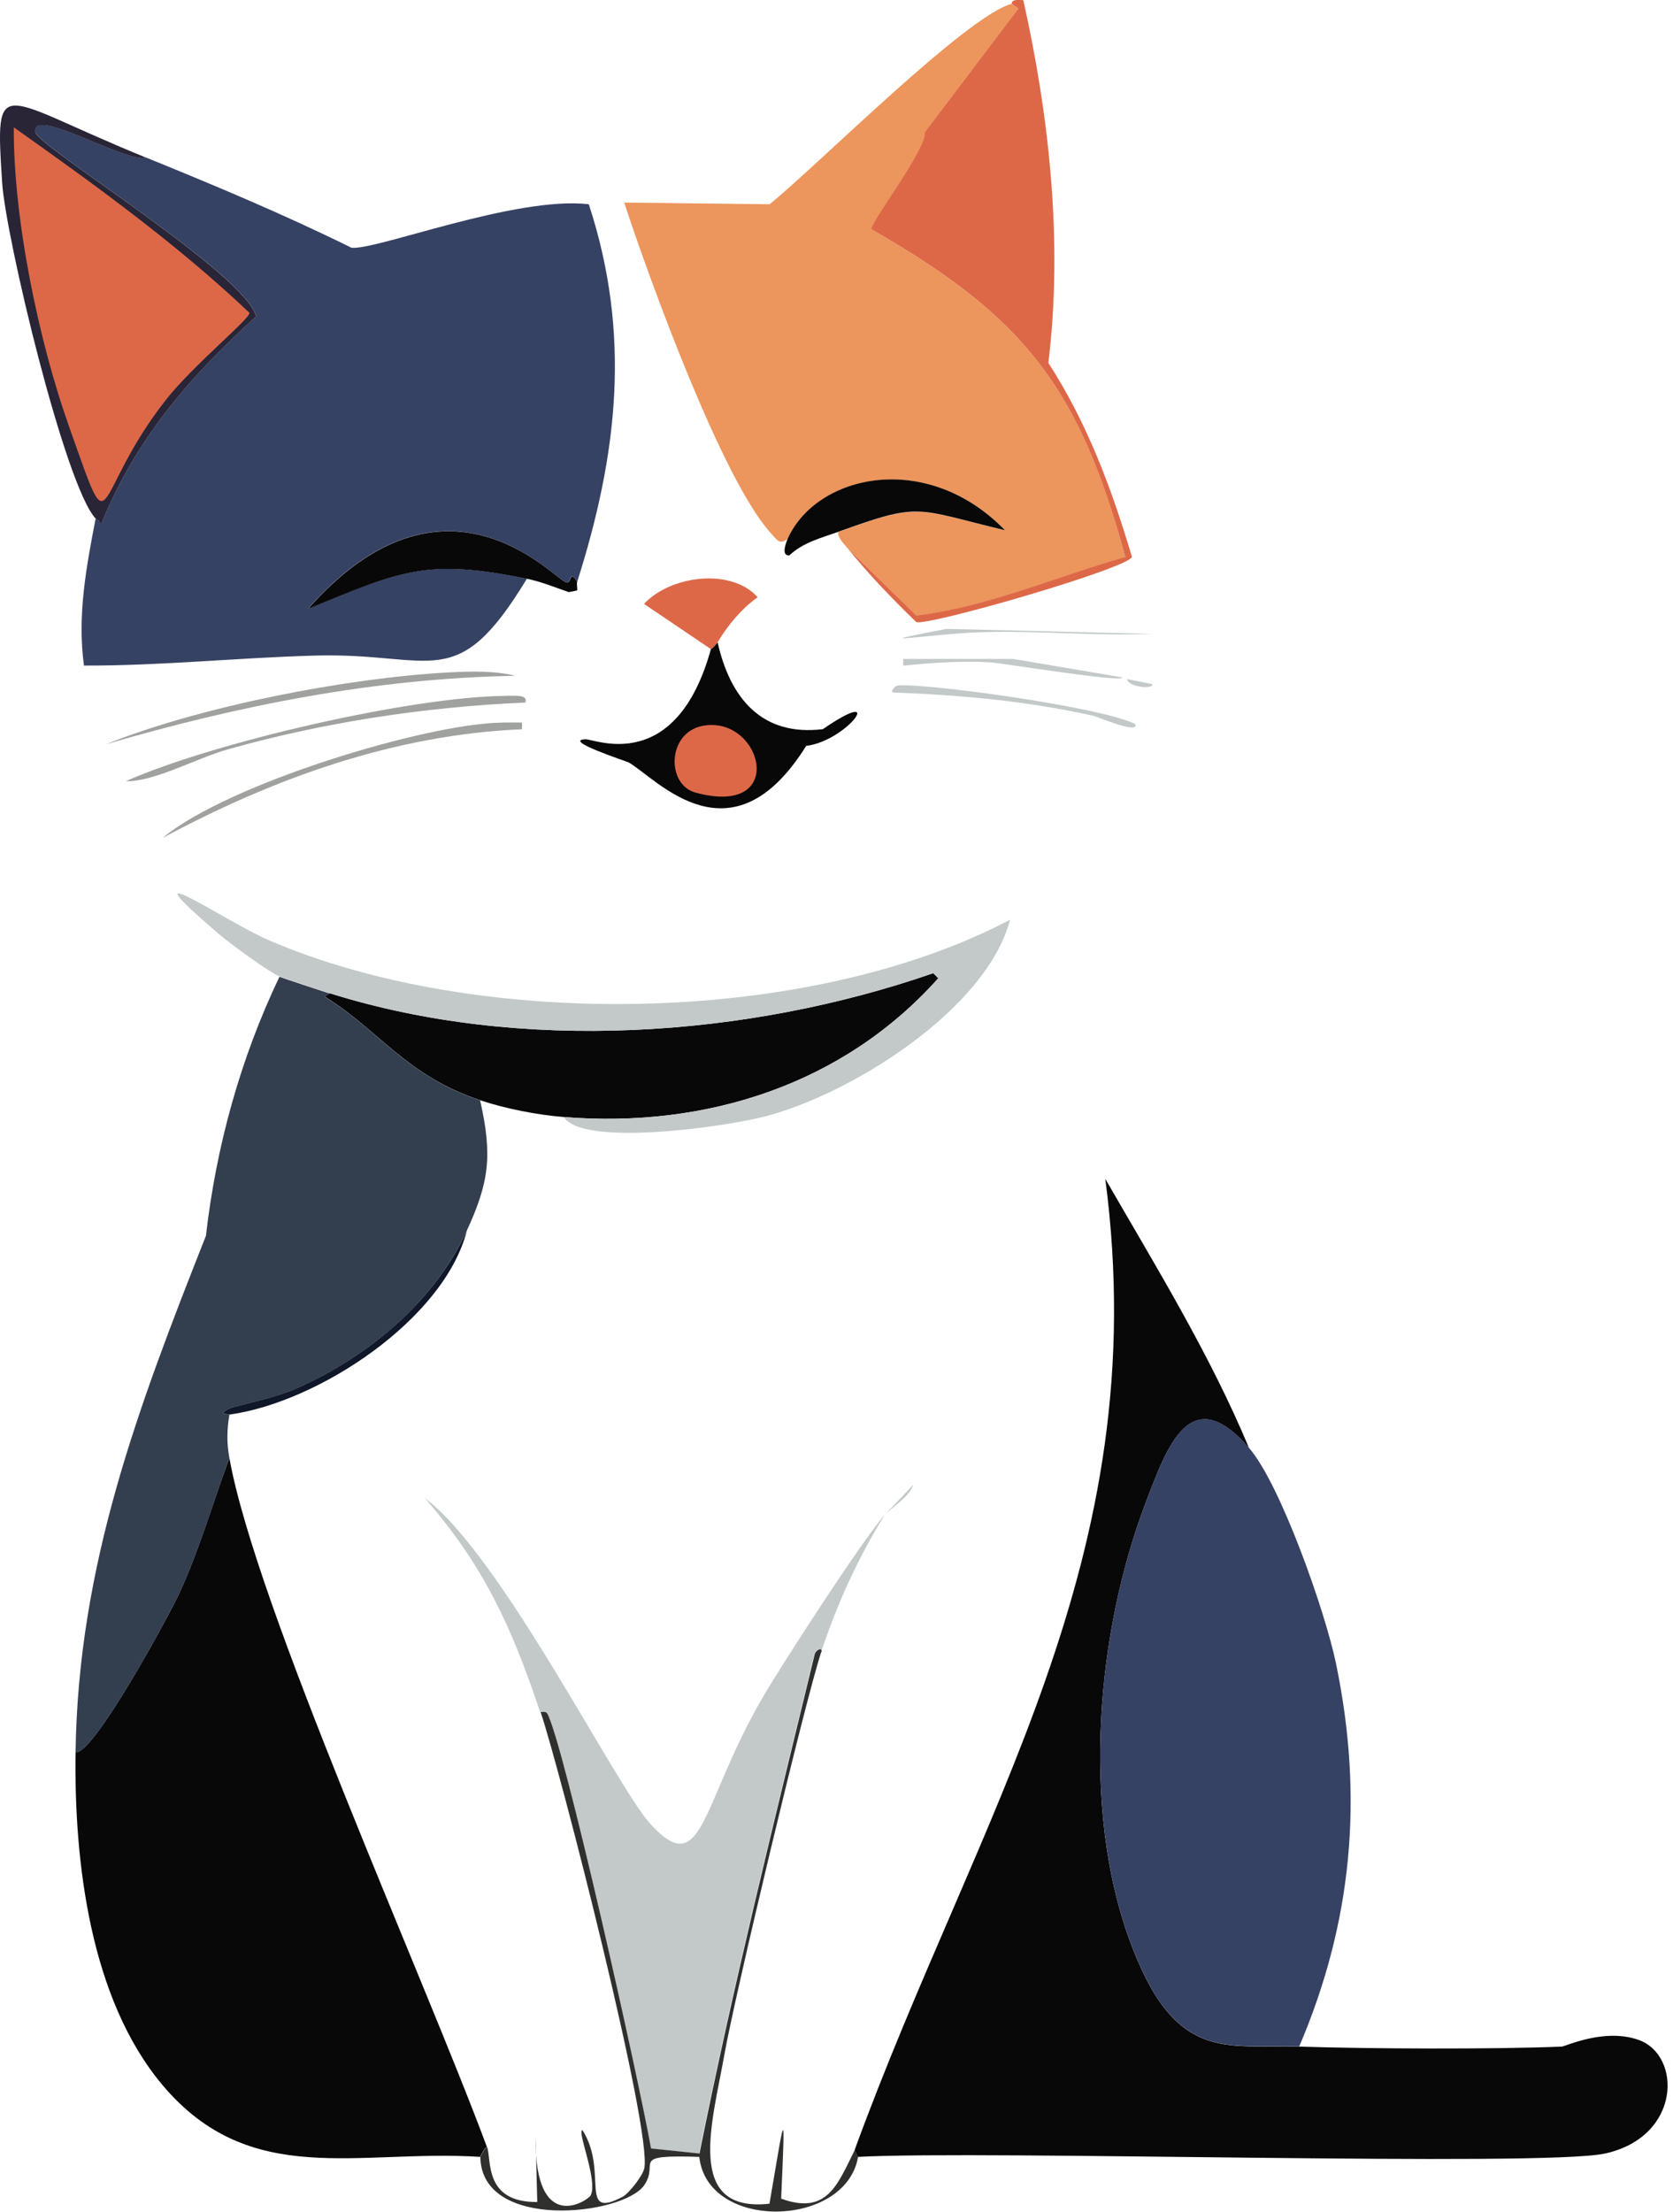
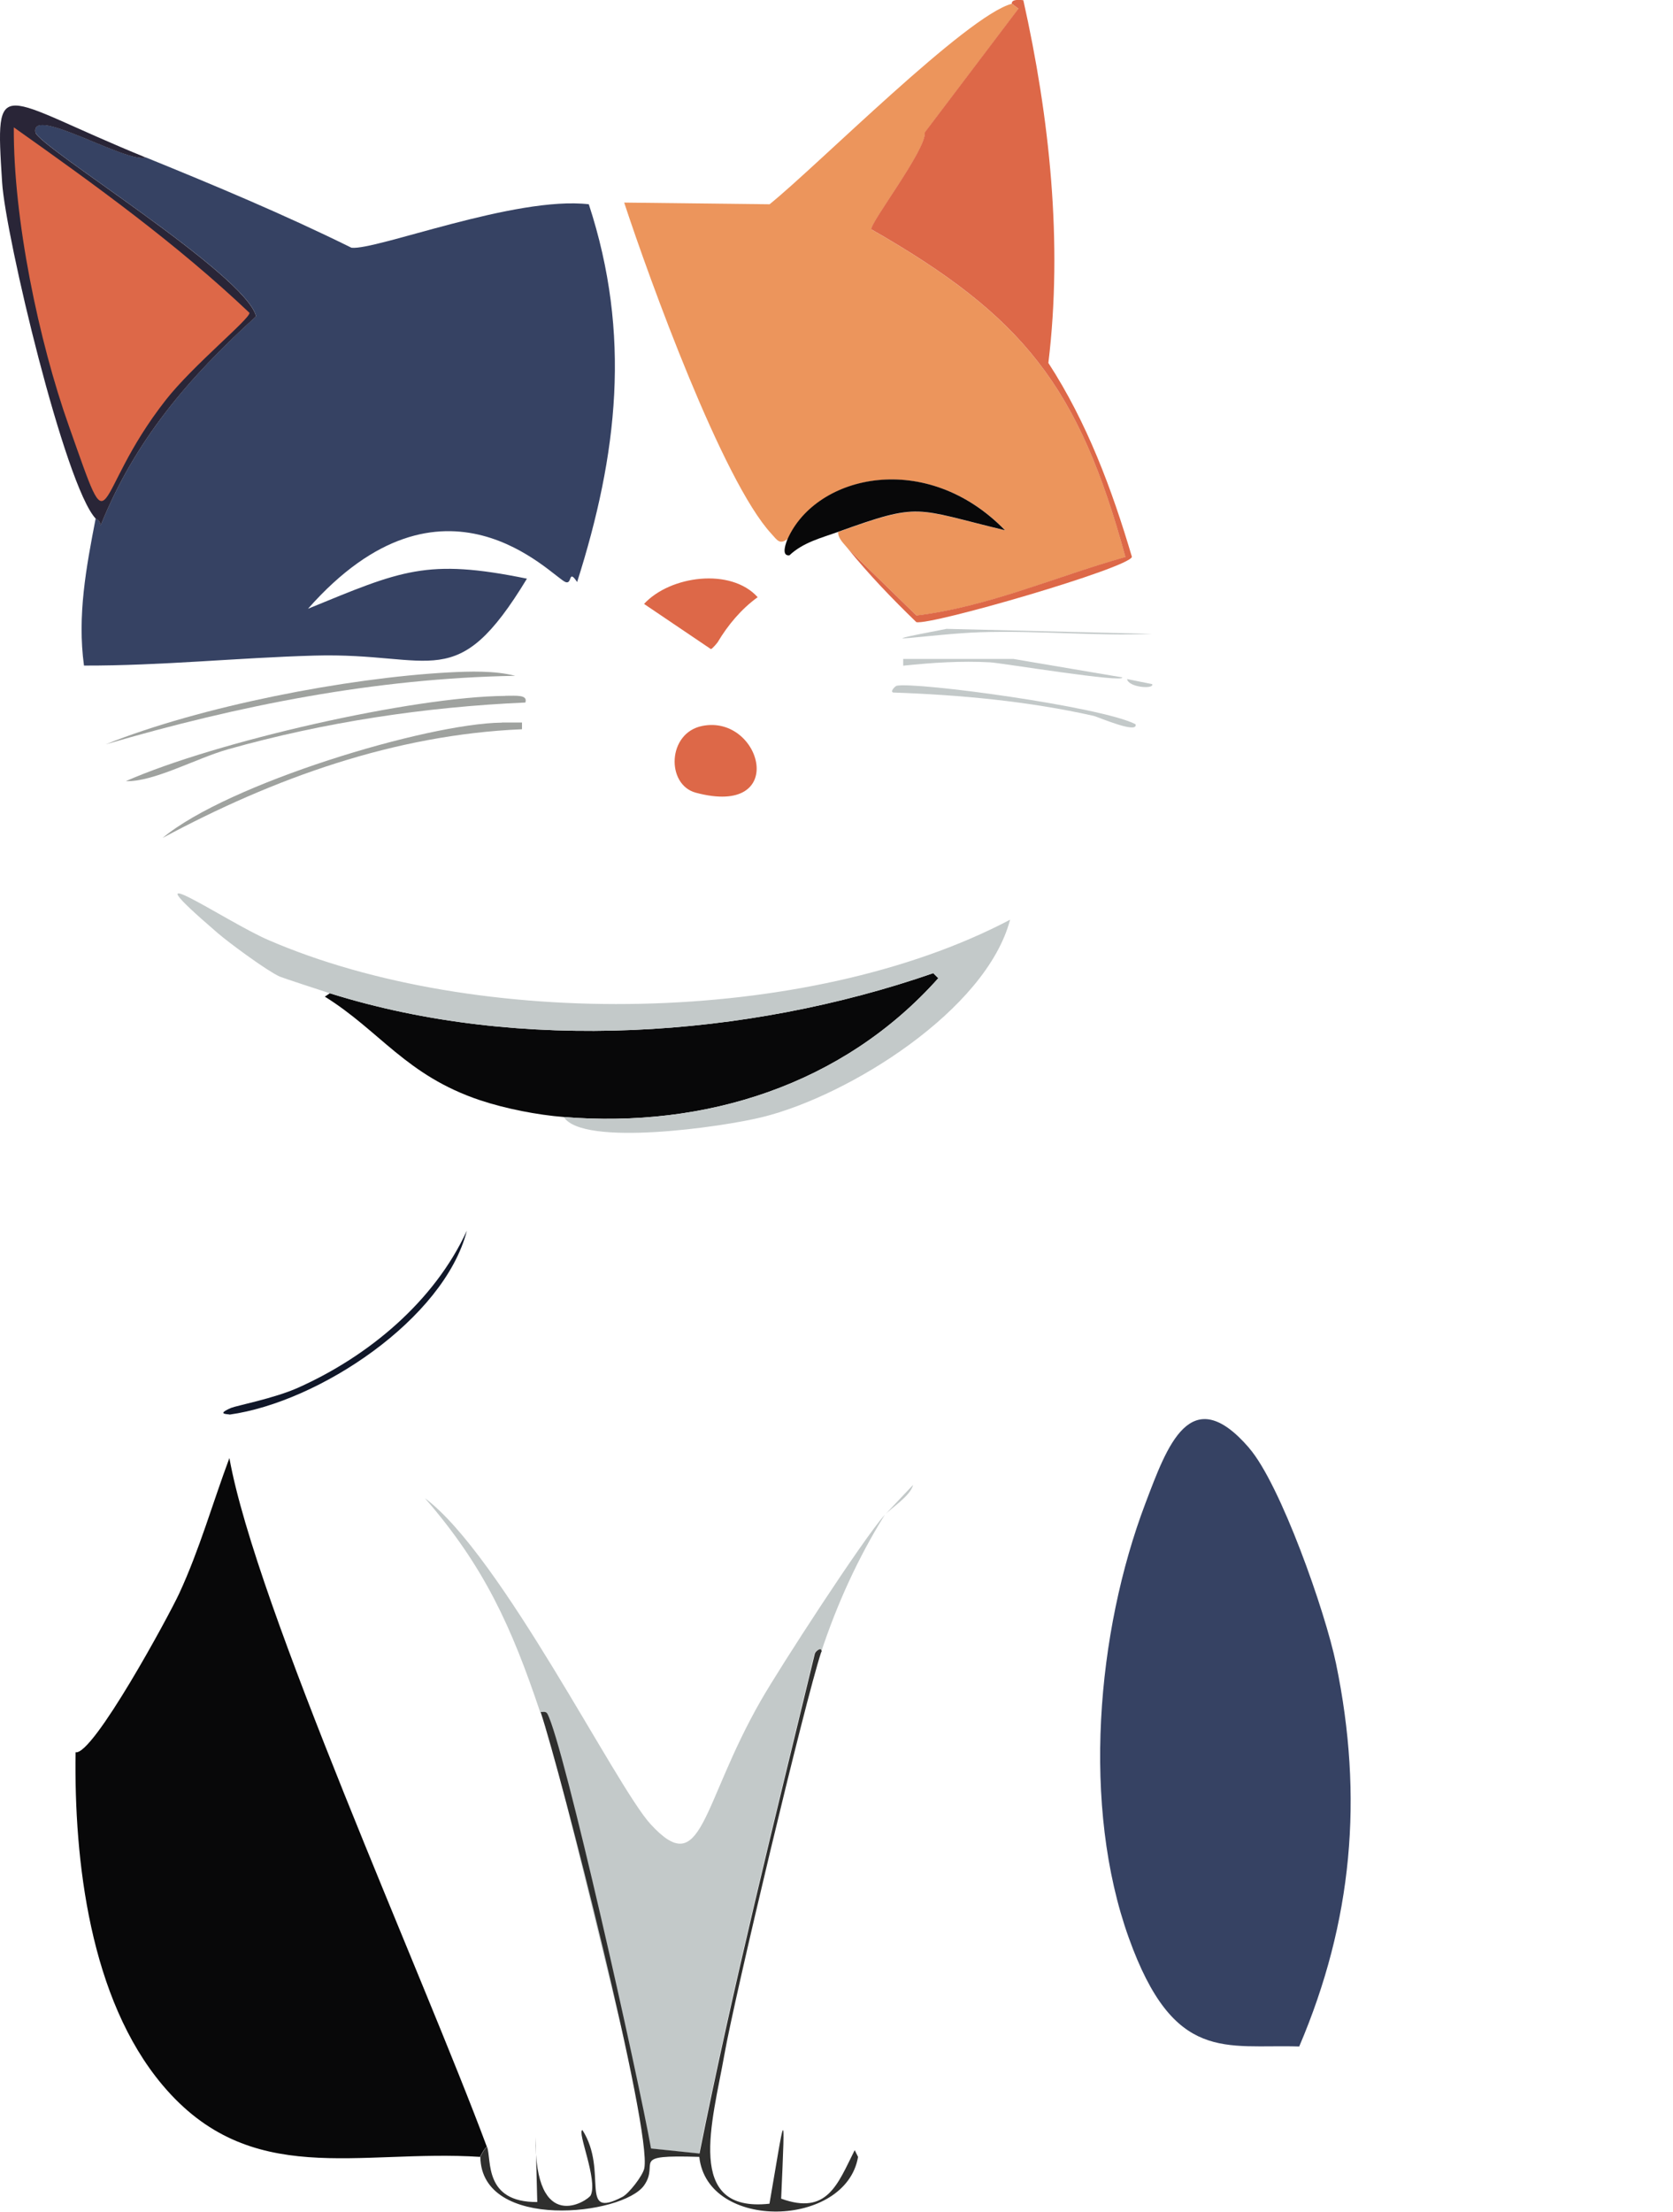
<svg xmlns="http://www.w3.org/2000/svg" width="149" height="197" viewBox="0 0 149 197" fill="none">
  <g id="Vector2" clip-path="url(#clip0_137_2814)">
    <g id="Layer_1">
      <g id="Generative_Object">
        <g id="Group">
-           <path id="Vector" d="M111.25 128.95C106.01 122.89 103.94 128.81 102.02 133.86C97.65 145.36 96.34 160.89 100.53 172.57C104.55 183.78 109.15 182.04 115.71 182.25C122.03 182.45 132.89 182.5 139.08 182.25C139.43 182.24 142.86 180.57 145.93 181.65C149.79 183.01 149.75 190.27 142.95 191.77C137.4 192.99 87.71 191.46 76.41 192.07L76.11 191.47C87.16 161.22 102.91 139 98.44 104.98C102.95 112.8 107.76 120.6 111.24 128.95H111.25Z" fill="#080809" />
          <path id="Vector_2" d="M43.36 191.18C43.19 191.23 42.76 192.02 42.76 192.07C31.92 191.37 22.29 194.97 14.47 185.67C8.01 177.99 6.59 165.73 6.73 156.04C8.29 156.33 15.05 143.87 15.96 141.9C17.77 137.99 18.93 133.86 20.43 129.84C22.8 143.05 37.7 175.94 43.36 191.17V191.18Z" fill="#080809" />
          <path id="Vector_3" d="M111.25 128.95C114.04 132.17 118.03 143.51 118.99 148.15C121.45 160.05 120.46 171.11 115.71 182.24C109.14 182.03 104.55 183.77 100.53 172.56C96.34 160.88 97.65 145.35 102.02 133.85C103.94 128.8 106.01 122.87 111.25 128.94V128.95Z" fill="#364263" />
        </g>
-         <path id="Vector_4" d="M29.37 88.46L28.92 88.76C33.85 91.82 36.18 95.79 42.76 97.99C43.88 102.92 43.55 105.3 41.57 109.6C38.67 115.91 32.81 120.79 26.53 123.59C24.43 124.53 21.03 125.18 20.58 125.38C19.09 126.01 20.44 125.9 20.43 125.98C20.2 127.34 20.19 128.51 20.43 129.85C18.93 133.87 17.78 138 15.96 141.91C15.05 143.88 8.29 156.34 6.73 156.05C6.96 139.35 12.32 125.29 18.34 110.05C19.26 102.04 21.42 94.24 24.89 86.98C25.1 87.08 28.72 88.27 29.36 88.47L29.37 88.46Z" fill="#333E4F" />
-         <path id="Vector_5" d="M78.79 134.91C76.41 138.74 74.55 142.83 73.13 147.12C73.17 146.59 72.58 147.06 72.53 147.27C68.95 162.07 65.25 176.84 62.26 191.78L57.94 191.33C56.83 185.07 50.17 155.3 48.71 152.62C48.58 152.38 48.32 152.47 48.11 152.47C45.58 144.91 43.13 139.49 37.84 133.41C44.64 138.47 54.84 159.06 57.94 162.44C62.59 167.51 62.4 160.78 67.77 151.42C69.5 148.4 76.82 137.12 78.79 134.9V134.91Z" fill="#C3C9C9" />
+         <path id="Vector_5" d="M78.79 134.91C76.41 138.74 74.55 142.83 73.13 147.12C73.17 146.59 72.58 147.06 72.53 147.27C68.95 162.07 65.25 176.84 62.26 191.78L57.94 191.33C48.58 152.38 48.32 152.47 48.11 152.47C45.58 144.91 43.13 139.49 37.84 133.41C44.64 138.47 54.84 159.06 57.94 162.44C62.59 167.51 62.4 160.78 67.77 151.42C69.5 148.4 76.82 137.12 78.79 134.9V134.91Z" fill="#C3C9C9" />
        <path id="Vector_6" d="M50.21 99.47C47.83 99.28 45.03 98.73 42.77 97.98C36.18 95.78 33.85 91.81 28.93 88.75L29.38 88.45C46.34 93.78 66.5 92.43 83.12 86.66L83.57 87.11C75.09 96.61 62.82 100.49 50.22 99.47H50.21Z" fill="#080809" />
        <path id="Vector_7" d="M73.14 147.11C71.68 151.54 65.39 177.95 64.51 182.99C63.46 188.93 60.93 197.08 68.53 196.24C69.89 188.4 69.97 186.81 69.57 195.79C73.67 197.28 74.59 194.53 76.12 191.47L76.42 192.07C75.34 198.41 63 198.71 62.28 192.07C55.93 191.87 58.79 192.56 57.37 194.6C55.5 197.28 42.87 198.72 42.78 192.07C42.78 192.02 43.21 191.23 43.38 191.18C43.8 192.32 43.06 196.13 47.85 196.09L47.7 190.28C47.6 199.18 52.4 195.94 52.61 195.49C53.26 194.13 51.37 189.81 51.87 189.68C54.23 193.36 51.45 197.72 55.44 195.63C56.01 195.33 57.23 193.77 57.38 193.1C58.1 189.69 49.94 157.83 48.15 152.46C48.36 152.46 48.61 152.37 48.75 152.61C50.21 155.29 56.87 185.06 57.98 191.32L62.3 191.77C65.29 176.83 68.99 162.05 72.57 147.26C72.62 147.05 73.2 146.58 73.17 147.11H73.14Z" fill="#2F2F2E" />
        <path id="Vector_8" d="M20.44 125.97C20.45 125.9 19.1 126.01 20.59 125.37C21.04 125.18 24.44 124.52 26.54 123.58C32.81 120.78 38.68 115.9 41.58 109.59C39.55 117.49 28.37 124.87 20.44 125.97Z" fill="#101729" />
        <path id="Vector_9" d="M78.79 134.91L81.32 132.23C81.11 133.2 79.28 134.36 78.79 134.91Z" fill="#C3C9C9" />
        <g id="Group_2">
          <path id="Vector_10" d="M50.21 99.47C62.81 100.5 75.08 96.62 83.56 87.11L83.11 86.66C66.49 92.43 46.33 93.78 29.37 88.45C28.74 88.25 25.12 87.06 24.9 86.96C23.75 86.43 20.45 84 19.39 83.09C10.7 75.62 20.1 82.06 23.86 83.69C42.41 91.74 71.86 91.43 89.96 81.9C87.82 90 75.58 97.57 67.93 99.47C64.27 100.38 51.92 102.13 50.21 99.47Z" fill="#C3C9C9" />
          <path id="Vector_11" d="M39.94 59.88C41.85 59.78 44.03 59.71 45.89 60.18C33.43 60.4 21.29 62.81 9.42 66.28C17.87 62.89 30.89 60.37 39.94 59.88Z" fill="#9FA29F" />
          <path id="Vector_12" d="M45 61.96C46 61.96 47.02 61.85 46.79 62.56C37.87 62.95 28.86 64.31 20.29 66.73C17.49 67.52 13.67 69.65 11.21 69.56C19.21 66.03 36.79 62.03 45 61.97V61.96Z" fill="#9FA29F" />
          <path id="Vector_13" d="M44.7 64.34C45.3 64.34 45.89 64.34 46.49 64.34V64.94C35.14 65.42 24.37 69.3 14.48 74.62C20.27 69.78 38.02 64.42 44.7 64.35V64.34Z" fill="#9FA29F" />
          <path id="Vector_14" d="M79.84 61.07C81.51 60.69 98.04 62.91 101.13 64.49C101.41 65.42 97.73 63.82 97.41 63.75C91.57 62.44 85.53 61.88 79.55 61.67C79.24 61.58 79.73 61.1 79.85 61.07H79.84Z" fill="#C3C9C9" />
          <path id="Vector_15" d="M84.3 56L102.61 56.45C97.5 56.65 92.4 56.13 87.28 56.3C82.91 56.45 75.91 57.61 84.3 56Z" fill="#C3C9C9" />
          <path id="Vector_16" d="M80.43 58.68H90.26L99.94 60.32C100.23 60.85 89.2 59.04 88.18 58.98C85.6 58.84 83 59.01 80.44 59.28V58.68H80.43Z" fill="#C3C9C9" />
          <path id="Vector_17" d="M100.38 60.47L102.61 60.92C102.84 61.39 100.5 61.23 100.38 60.47Z" fill="#C3C9C9" />
          <g id="Group_3">
-             <path id="Vector_18" d="M63.31 57.79C63.44 57.79 63.88 57.24 63.91 57.19C65.02 62.14 67.83 65.6 73.29 64.93C79.13 60.91 75.46 65.99 71.8 66.42C65.16 77.07 58.56 69.41 56.02 67.91C55.82 67.79 50.01 65.92 52.15 65.83C52.94 65.8 60.19 69.08 63.32 57.79H63.31Z" fill="#080809" />
            <path id="Vector_19" d="M62.57 64.64C67.84 63.62 70.29 72.82 61.97 70.59C59.31 69.88 59.42 65.24 62.57 64.64Z" fill="#DD6848" />
          </g>
          <g id="Group_4">
            <g id="Group_5">
              <path id="Vector_20" d="M90.11 0.33L90.71 0.78L82.37 11.8C82.54 13.28 77.48 19.87 77.61 20.43C91.19 28.2 96.1 34.45 100.24 49.61C94.04 51.35 88.08 54.03 81.63 54.82L75.53 48.87C75.19 48.44 74.64 47.98 74.64 47.38C82.09 44.7 81.4 45.29 89.53 47.23C82.56 40.06 72.76 42.25 70.18 47.97C69.43 48.54 69.24 48.12 68.69 47.52C64.35 42.81 57.86 24.94 55.59 18.04L68.54 18.19C72.81 14.75 86.11 1.36 90.13 0.33H90.11Z" fill="#EC955C" />
              <path id="Vector_21" d="M75.52 48.86L81.62 54.81C88.07 54.02 94.03 51.34 100.23 49.6C96.09 34.44 91.19 28.19 77.6 20.42C77.47 19.86 82.54 13.26 82.36 11.79L90.7 0.77L90.1 0.32C90.15 0.31 89.95 -0.12 91.14 0.02C93.47 10.44 94.67 21.6 93.37 32.32C96.81 37.62 99.03 43.56 100.81 49.59C100.57 50.57 82.9 55.71 81.61 55.4C79.46 53.32 77.39 51.17 75.51 48.85L75.52 48.86Z" fill="#DD6848" />
              <path id="Vector_22" d="M74.63 47.37C73.12 47.91 71.53 48.3 70.31 49.45C69.52 49.55 70.02 48.27 70.16 47.96C72.75 42.23 82.54 40.05 89.51 47.22C81.38 45.27 82.07 44.69 74.62 47.37H74.63Z" fill="#080809" />
            </g>
            <path id="Vector_23" d="M63.91 57.2C63.91 57.2 63.45 57.79 63.31 57.8L57.36 53.78C59.68 51.26 65.09 50.53 67.48 53.18C66.02 54.23 64.82 55.67 63.91 57.2Z" fill="#DD6848" />
            <g id="Group_6">
              <path id="Vector_24" d="M12.99 14.02C19.18 16.54 25.31 19.1 31.3 22.06C33.46 22.32 45.9 17.43 52.44 18.19C56.24 29.8 55.01 40.47 51.4 51.83C50.59 50.61 50.99 52.08 50.36 51.83C49.13 51.34 39.53 40.5 27.43 54.21C35.75 50.8 37.98 49.7 46.93 51.53C40.62 61.94 38.68 58.08 28.02 58.38C21.18 58.57 14.33 59.29 7.48 59.27C6.87 54.82 7.68 50.5 8.52 46.17C8.57 46.22 8.84 46.21 8.97 46.77C12.01 39.21 16.8 33.62 22.81 28.16C21.86 24.37 3.38 13.05 3.16 11.78C2.73 9.34 11.31 14.59 12.99 14.01V14.02Z" fill="#364263" />
-               <path id="Vector_25" d="M51.4 51.84C51.34 52.03 51.44 52.35 51.4 52.58L50.66 52.73C49.43 52.31 48.22 51.8 46.94 51.54C37.98 49.71 35.76 50.81 27.44 54.22C39.54 40.51 49.14 51.35 50.37 51.84C51 52.09 50.61 50.62 51.41 51.84H51.4Z" fill="#080809" />
              <g id="Group_7">
                <path id="Vector_26" d="M12.99 14.02C11.31 14.6 2.73 9.35 3.16 11.79C3.38 13.05 21.86 24.38 22.81 28.17C16.8 33.63 12.01 39.21 8.97 46.78C8.84 46.22 8.57 46.24 8.52 46.18C5.78 43.26 0.5 21.07 0.19 16.26C-0.45 6.31 -0.2 8.66 12.99 14.03V14.02Z" fill="#292537" />
                <path id="Vector_27" d="M1.23 11.34C8.49 16.48 15.76 21.73 22.22 27.86C22.27 28.39 17.2 32.52 14.78 35.6C7.97 44.27 10.23 49.49 6.15 37.98C3.44 30.36 1.18 19.45 1.23 11.34Z" fill="#DD6848" />
              </g>
            </g>
          </g>
        </g>
      </g>
    </g>
  </g>
  <defs>
    <clipPath id="clip0_137_2814">
      <rect width="148.52" height="196.94" fill="white" />
    </clipPath>
  </defs>
</svg>